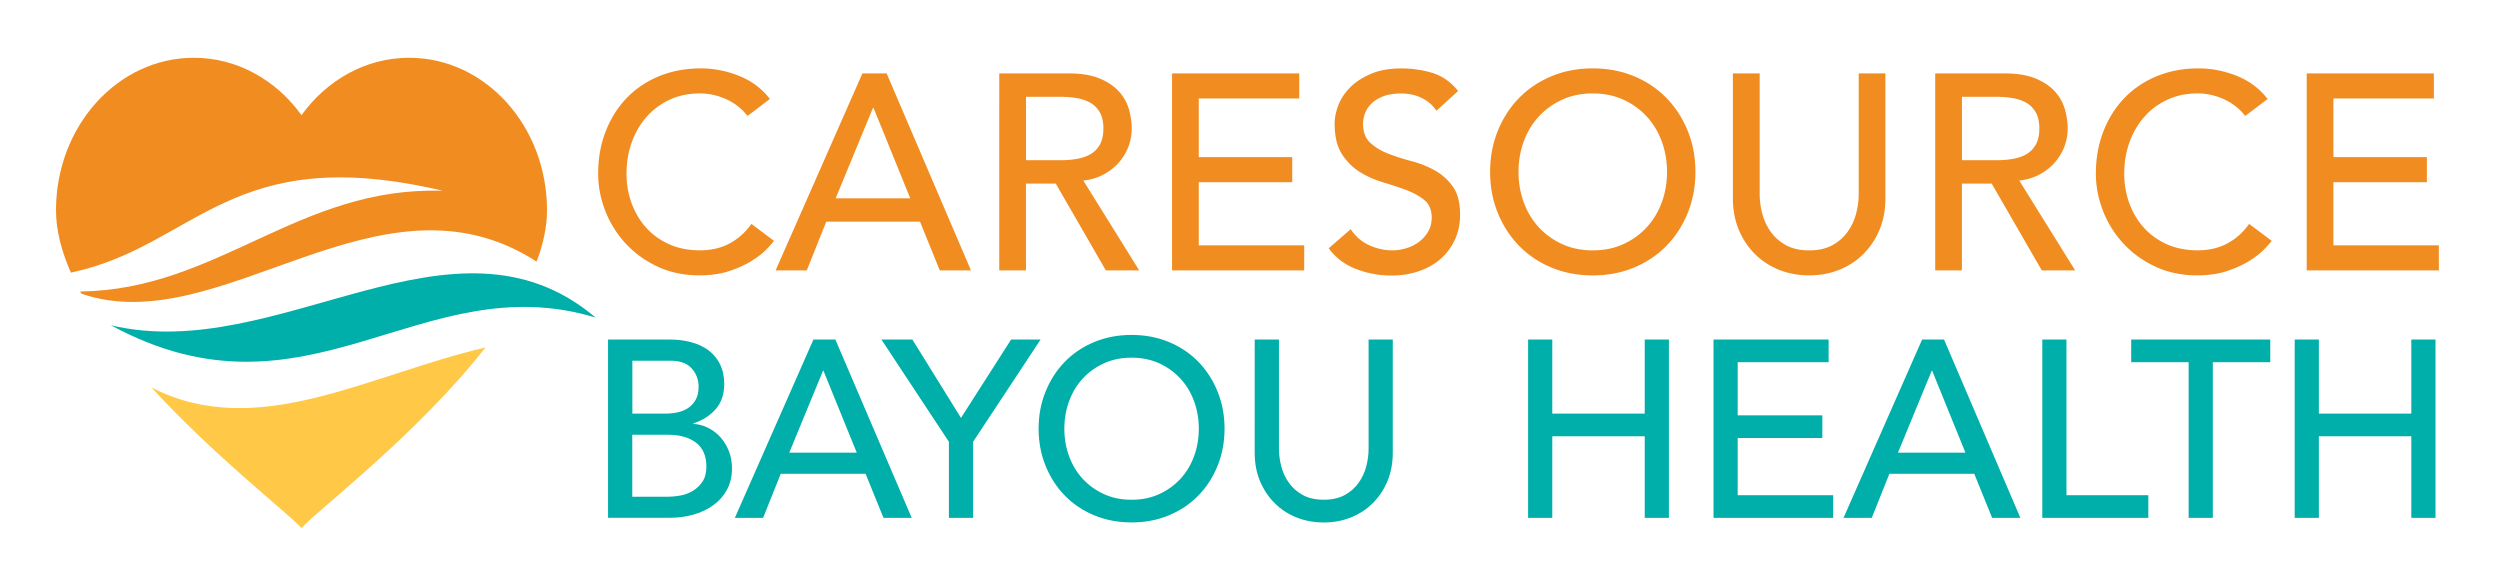
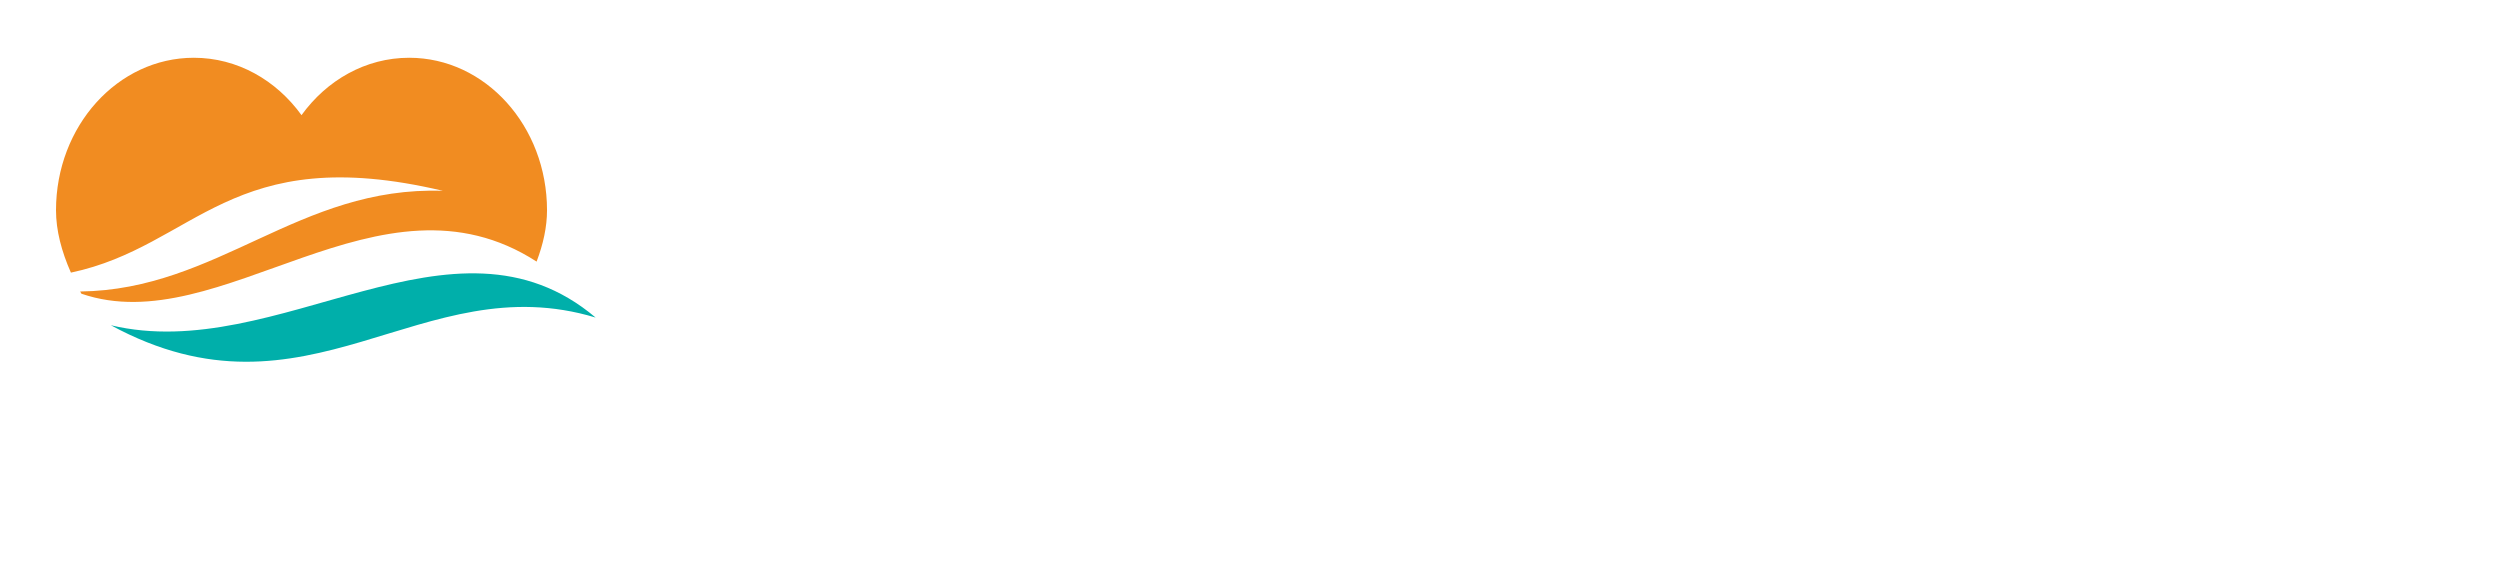
<svg xmlns="http://www.w3.org/2000/svg" id="Layer_1" viewBox="0 0 612 144">
  <style>.st0{fill:#f18c21}.st1{fill:#ffc846}.st2{fill-rule:evenodd;clip-rule:evenodd}.st2,.st3{fill:#00afaa}</style>
  <path class="st0" d="M108.42 46.71c-35.26-1.19-55.01 24.24-88.79 24.65l.3.54c34.13 11.74 73.04-32.65 111.43-7.86 1.62-4.27 2.55-8.49 2.55-12.56 0-20.62-15.11-37.34-33.74-37.34-10.67 0-20.18 5.49-26.36 14.05-6.18-8.56-15.69-14.05-26.36-14.05-18.63 0-33.74 16.72-33.74 37.34 0 4.92 1.35 10.06 3.65 15.26 30.69-6.49 38.92-32.35 91.06-20.03z" />
-   <path class="st1" d="M37.07 94.84c15.4 16.84 33.32 30.65 36.73 34.42 4.05-4.48 28.59-23.13 45.04-44.2-28.6 6.63-55.97 23.13-81.77 9.78z" />
-   <path class="st2" d="M145.81 77.74c-42.79-12.96-70.39 28.08-118.67 1.88 41.02 9.8 83.8-31.37 118.67-1.88z" />
+   <path class="st2" d="M145.81 77.74c-42.79-12.96-70.39 28.08-118.67 1.88 41.02 9.8 83.8-31.37 118.67-1.88" />
  <g>
-     <path class="st0" d="M182.99 28.39c-1.36-1.77-3.09-3.13-5.18-4.09-2.09-.95-4.25-1.43-6.47-1.43-2.72 0-5.19.51-7.39 1.53-2.2 1.02-4.09 2.42-5.65 4.19s-2.78 3.85-3.64 6.23c-.86 2.38-1.29 4.94-1.29 7.66 0 2.54.41 4.95 1.23 7.22.82 2.27 2 4.27 3.54 5.99 1.54 1.73 3.43 3.09 5.65 4.09s4.75 1.5 7.56 1.5c2.77 0 5.2-.57 7.29-1.7s3.86-2.72 5.31-4.77l5.52 4.15c-.36.5-1 1.22-1.91 2.15-.91.93-2.11 1.86-3.61 2.79-1.5.93-3.3 1.75-5.41 2.45-2.11.7-4.55 1.06-7.32 1.06-3.81 0-7.25-.73-10.32-2.18-3.06-1.45-5.68-3.36-7.83-5.72a25.02 25.02 0 0 1-4.94-8c-1.14-2.97-1.7-5.98-1.7-9.02 0-3.72.61-7.16 1.84-10.32s2.94-5.88 5.14-8.17c2.2-2.29 4.85-4.07 7.94-5.35 3.09-1.27 6.49-1.91 10.22-1.91 3.18 0 6.3.61 9.37 1.84 3.06 1.23 5.57 3.11 7.53 5.65l-5.48 4.16zM211.12 17.97h5.93l20.64 48.22h-7.63l-4.84-11.92h-22.95l-4.77 11.92h-7.63l21.25-48.22zm11.71 30.58l-8.99-22.14h-.14l-9.13 22.14h18.26zM244.63 17.97h16.96c3.09 0 5.63.42 7.63 1.26 2 .84 3.58 1.91 4.73 3.2 1.16 1.29 1.96 2.75 2.42 4.36.45 1.61.68 3.17.68 4.67 0 1.54-.27 3.03-.82 4.46-.54 1.43-1.33 2.72-2.35 3.88-1.02 1.16-2.27 2.14-3.75 2.93s-3.12 1.28-4.94 1.46l13.69 22h-8.17l-12.26-21.25h-7.29v21.25h-6.54V17.97zm6.54 21.25h8.58c1.27 0 2.53-.1 3.78-.31 1.25-.2 2.36-.58 3.34-1.12.98-.54 1.76-1.33 2.35-2.35s.89-2.35.89-3.98-.3-2.96-.89-3.98c-.59-1.02-1.37-1.8-2.35-2.35-.98-.54-2.09-.92-3.34-1.12-1.25-.2-2.51-.31-3.78-.31h-8.58v15.52zM286.92 17.97h31.13v6.13h-24.59v14.37h22.88v6.13h-22.88v15.46h25.81v6.13h-32.35V17.97zM330.65 56.11c1.18 1.77 2.69 3.08 4.53 3.92 1.84.84 3.73 1.26 5.69 1.26 1.09 0 2.2-.17 3.34-.51a10.2 10.2 0 0 0 3.1-1.53c.93-.68 1.69-1.52 2.28-2.52.59-1 .89-2.16.89-3.47 0-1.86-.59-3.28-1.77-4.26-1.18-.98-2.65-1.79-4.39-2.45-1.75-.66-3.66-1.29-5.72-1.91-2.07-.61-3.97-1.46-5.72-2.55-1.75-1.09-3.21-2.55-4.39-4.39-1.18-1.84-1.77-4.33-1.77-7.46 0-1.41.31-2.91.92-4.5.61-1.59 1.58-3.04 2.89-4.36 1.32-1.32 3.01-2.42 5.07-3.3 2.07-.89 4.55-1.33 7.46-1.33 2.63 0 5.15.36 7.56 1.09 2.41.73 4.52 2.2 6.33 4.43l-5.31 4.84c-.82-1.27-1.98-2.29-3.47-3.06-1.5-.77-3.2-1.16-5.11-1.16-1.82 0-3.33.24-4.53.72-1.2.48-2.17 1.09-2.89 1.84-.73.75-1.24 1.56-1.53 2.42-.3.86-.44 1.66-.44 2.38 0 2.04.59 3.61 1.77 4.7 1.18 1.09 2.64 1.98 4.39 2.66 1.75.68 3.65 1.29 5.72 1.84 2.07.54 3.97 1.31 5.72 2.28 1.75.98 3.21 2.29 4.39 3.95 1.18 1.66 1.77 3.94 1.77 6.85 0 2.32-.44 4.4-1.33 6.27-.89 1.86-2.08 3.43-3.58 4.7s-3.27 2.25-5.31 2.93c-2.04.68-4.22 1.02-6.54 1.02-3.09 0-6.02-.54-8.79-1.63-2.77-1.09-4.97-2.77-6.61-5.04l5.38-4.67zM389.91 67.42c-3.68 0-7.06-.65-10.15-1.94-3.09-1.29-5.73-3.08-7.93-5.35-2.2-2.27-3.93-4.95-5.18-8.04-1.25-3.09-1.87-6.42-1.87-10.01s.62-6.92 1.87-10.01 2.97-5.77 5.18-8.04c2.2-2.27 4.85-4.05 7.93-5.35 3.09-1.29 6.47-1.94 10.15-1.94 3.68 0 7.06.65 10.15 1.94 3.09 1.29 5.73 3.08 7.93 5.35 2.2 2.27 3.93 4.95 5.18 8.04 1.25 3.09 1.87 6.43 1.87 10.01 0 3.59-.62 6.92-1.87 10.01s-2.97 5.77-5.18 8.04c-2.2 2.27-4.85 4.05-7.93 5.35-3.09 1.29-6.48 1.94-10.15 1.94zm0-6.13c2.77 0 5.27-.51 7.49-1.53 2.22-1.02 4.13-2.39 5.72-4.12 1.59-1.73 2.82-3.76 3.68-6.1.86-2.34 1.29-4.82 1.29-7.46 0-2.63-.43-5.12-1.29-7.46-.86-2.34-2.09-4.37-3.68-6.1-1.59-1.73-3.5-3.1-5.72-4.12-2.23-1.02-4.72-1.53-7.49-1.53-2.77 0-5.27.51-7.49 1.53s-4.13 2.4-5.72 4.12c-1.59 1.73-2.82 3.76-3.68 6.1-.86 2.34-1.29 4.83-1.29 7.46s.43 5.12 1.29 7.46c.86 2.34 2.09 4.37 3.68 6.1 1.59 1.73 3.5 3.1 5.72 4.12s4.72 1.53 7.49 1.53zM430.77 17.97v29.56c0 1.5.2 3.05.61 4.67.41 1.61 1.09 3.1 2.04 4.46s2.2 2.48 3.75 3.34c1.54.86 3.45 1.29 5.72 1.29 2.27 0 4.18-.43 5.72-1.29 1.54-.86 2.79-1.98 3.75-3.34.95-1.36 1.63-2.85 2.04-4.46.41-1.61.61-3.17.61-4.67V17.97h6.54v30.58c0 2.82-.48 5.37-1.43 7.66s-2.27 4.28-3.95 5.96c-1.68 1.68-3.66 2.97-5.93 3.88s-4.72 1.36-7.36 1.36c-2.63 0-5.09-.45-7.36-1.36s-4.25-2.2-5.93-3.88c-1.68-1.68-3-3.67-3.95-5.96-.95-2.29-1.43-4.85-1.43-7.66V17.97h6.56zM473.75 17.97h16.96c3.09 0 5.63.42 7.63 1.26 2 .84 3.58 1.91 4.73 3.2 1.16 1.29 1.96 2.75 2.42 4.36.45 1.61.68 3.17.68 4.67 0 1.54-.27 3.03-.82 4.46-.54 1.43-1.33 2.72-2.35 3.88-1.02 1.16-2.27 2.14-3.75 2.93s-3.12 1.28-4.94 1.46l13.69 22h-8.17l-12.26-21.25h-7.29v21.25h-6.54V17.97zm6.54 21.25h8.58c1.27 0 2.53-.1 3.78-.31 1.25-.2 2.36-.58 3.34-1.12.98-.54 1.76-1.33 2.35-2.35s.89-2.35.89-3.98-.3-2.96-.89-3.98c-.59-1.02-1.37-1.8-2.35-2.35-.98-.54-2.09-.92-3.34-1.12-1.25-.2-2.51-.31-3.78-.31h-8.58v15.52zM549.63 28.39c-1.36-1.77-3.09-3.13-5.18-4.09-2.09-.95-4.25-1.43-6.47-1.43-2.72 0-5.19.51-7.39 1.53-2.2 1.02-4.09 2.42-5.65 4.19s-2.78 3.85-3.64 6.23c-.86 2.38-1.29 4.94-1.29 7.66 0 2.54.41 4.95 1.23 7.22.82 2.27 2 4.27 3.54 5.99 1.54 1.73 3.43 3.09 5.65 4.09s4.75 1.5 7.56 1.5c2.77 0 5.2-.57 7.29-1.7s3.86-2.72 5.31-4.77l5.52 4.15c-.36.5-1 1.22-1.91 2.15-.91.93-2.11 1.86-3.61 2.79-1.5.93-3.3 1.75-5.41 2.45-2.11.7-4.55 1.06-7.32 1.06-3.81 0-7.25-.73-10.32-2.18-3.06-1.45-5.68-3.36-7.83-5.72a25.02 25.02 0 0 1-4.94-8c-1.14-2.97-1.7-5.98-1.7-9.02 0-3.72.61-7.16 1.84-10.32s2.94-5.88 5.14-8.17c2.2-2.29 4.85-4.07 7.94-5.35 3.09-1.27 6.49-1.91 10.22-1.91 3.18 0 6.3.61 9.37 1.84 3.06 1.23 5.57 3.11 7.53 5.65l-5.48 4.16zM564.68 17.97h31.13v6.13h-24.59v14.37h22.88v6.13h-22.88v15.46h25.81v6.13h-32.35V17.97z" />
-   </g>
+     </g>
  <g>
-     <path class="st3" d="M148.87 83.12h15.17c1.89 0 3.65.23 5.27.68 1.62.45 3.02 1.12 4.19 2 1.17.88 2.1 2.02 2.77 3.39.68 1.38 1.02 2.99 1.02 4.84 0 2.51-.7 4.55-2.1 6.14-1.4 1.58-3.21 2.74-5.43 3.48v.12c1.32.08 2.55.42 3.7 1.02 1.15.6 2.15 1.38 2.99 2.34.84.97 1.51 2.09 2 3.36s.74 2.65.74 4.13c0 1.97-.4 3.71-1.2 5.21-.8 1.5-1.9 2.77-3.3 3.79-1.4 1.03-3.02 1.81-4.87 2.34-1.85.54-3.84.8-5.98.8h-14.99V83.12zm5.92 18.13h8.08c1.11 0 2.16-.11 3.15-.34.99-.23 1.85-.61 2.59-1.14.74-.53 1.33-1.21 1.76-2.04s.65-1.83.65-3.02c0-1.73-.55-3.23-1.67-4.5s-2.86-1.91-5.24-1.91h-9.31v12.95zm0 20.35h8.7c.9 0 1.9-.09 2.99-.28 1.09-.18 2.11-.55 3.05-1.11.95-.56 1.75-1.3 2.4-2.25.66-.95.99-2.2.99-3.76 0-2.59-.84-4.53-2.53-5.83-1.69-1.29-3.97-1.94-6.85-1.94h-8.76v15.17zM199.13 83.12h5.37l18.69 43.66h-6.91l-4.38-10.79h-20.78l-4.32 10.79h-6.91l19.24-43.66zm10.6 27.69l-8.14-20.04h-.12l-8.26 20.04h16.52zM232.3 108.16l-16.53-25.04h7.58l11.9 19.18 12.27-19.18h7.22l-16.53 25.04v18.62h-5.92v-18.62zM277.01 127.89c-3.33 0-6.39-.59-9.19-1.76s-5.19-2.79-7.18-4.84c-2-2.06-3.56-4.48-4.69-7.28-1.13-2.79-1.7-5.82-1.7-9.07s.56-6.27 1.7-9.07c1.13-2.79 2.69-5.22 4.69-7.28 1.99-2.06 4.39-3.67 7.18-4.84s5.86-1.76 9.19-1.76 6.39.59 9.19 1.76 5.19 2.79 7.18 4.84 3.56 4.48 4.69 7.28c1.13 2.8 1.7 5.82 1.7 9.07s-.57 6.27-1.7 9.07c-1.13 2.8-2.69 5.22-4.69 7.28s-4.39 3.67-7.18 4.84-5.86 1.76-9.19 1.76zm0-5.55c2.51 0 4.77-.46 6.78-1.39 2.01-.92 3.74-2.17 5.18-3.73 1.44-1.56 2.55-3.4 3.33-5.52.78-2.12 1.17-4.37 1.17-6.75s-.39-4.63-1.17-6.75c-.78-2.12-1.89-3.96-3.33-5.52-1.44-1.56-3.17-2.81-5.18-3.73s-4.28-1.39-6.78-1.39c-2.51 0-4.77.46-6.78 1.39-2.02.92-3.74 2.17-5.18 3.73-1.44 1.56-2.55 3.4-3.33 5.52-.78 2.12-1.17 4.37-1.17 6.75s.39 4.64 1.17 6.75c.78 2.12 1.89 3.96 3.33 5.52 1.44 1.56 3.17 2.81 5.18 3.73 2.02.93 4.28 1.39 6.78 1.39zM313.09 83.12v26.76c0 1.36.18 2.77.55 4.22.37 1.46.99 2.81 1.85 4.04s1.99 2.24 3.39 3.02c1.4.78 3.12 1.17 5.18 1.17 2.05 0 3.78-.39 5.18-1.17 1.4-.78 2.53-1.79 3.39-3.02s1.48-2.58 1.85-4.04c.37-1.46.55-2.87.55-4.22V83.12h5.92v27.69c0 2.55-.43 4.86-1.29 6.94s-2.06 3.88-3.58 5.4c-1.52 1.52-3.31 2.69-5.37 3.52-2.06.82-4.28 1.23-6.66 1.23-2.39 0-4.61-.41-6.66-1.23-2.06-.82-3.84-1.99-5.37-3.52-1.52-1.52-2.71-3.32-3.58-5.4s-1.29-4.39-1.29-6.94V83.12h5.94zM374.08 83.12H380v18.13h22.63V83.12h5.92v43.66h-5.92V106.8H380v19.98h-5.92V83.12zM419.47 83.12h28.18v5.55h-22.26v13.01h20.72v5.55h-20.72v14h23.37v5.55h-29.29V83.12zM470.53 83.12h5.37l18.69 43.66h-6.91l-4.38-10.79h-20.78l-4.32 10.79h-6.91l19.24-43.66zm10.61 27.69L473 90.77h-.12l-8.26 20.04h16.52zM499.95 83.12h5.92v38.11h20.04v5.55h-25.96V83.12zM535.78 88.67h-14.06v-5.55h34.04v5.55H541.7v38.11h-5.92V88.67zM561.74 83.12h5.92v18.13h22.63V83.12h5.92v43.66h-5.92V106.8h-22.63v19.98h-5.92V83.12z" />
-   </g>
+     </g>
</svg>